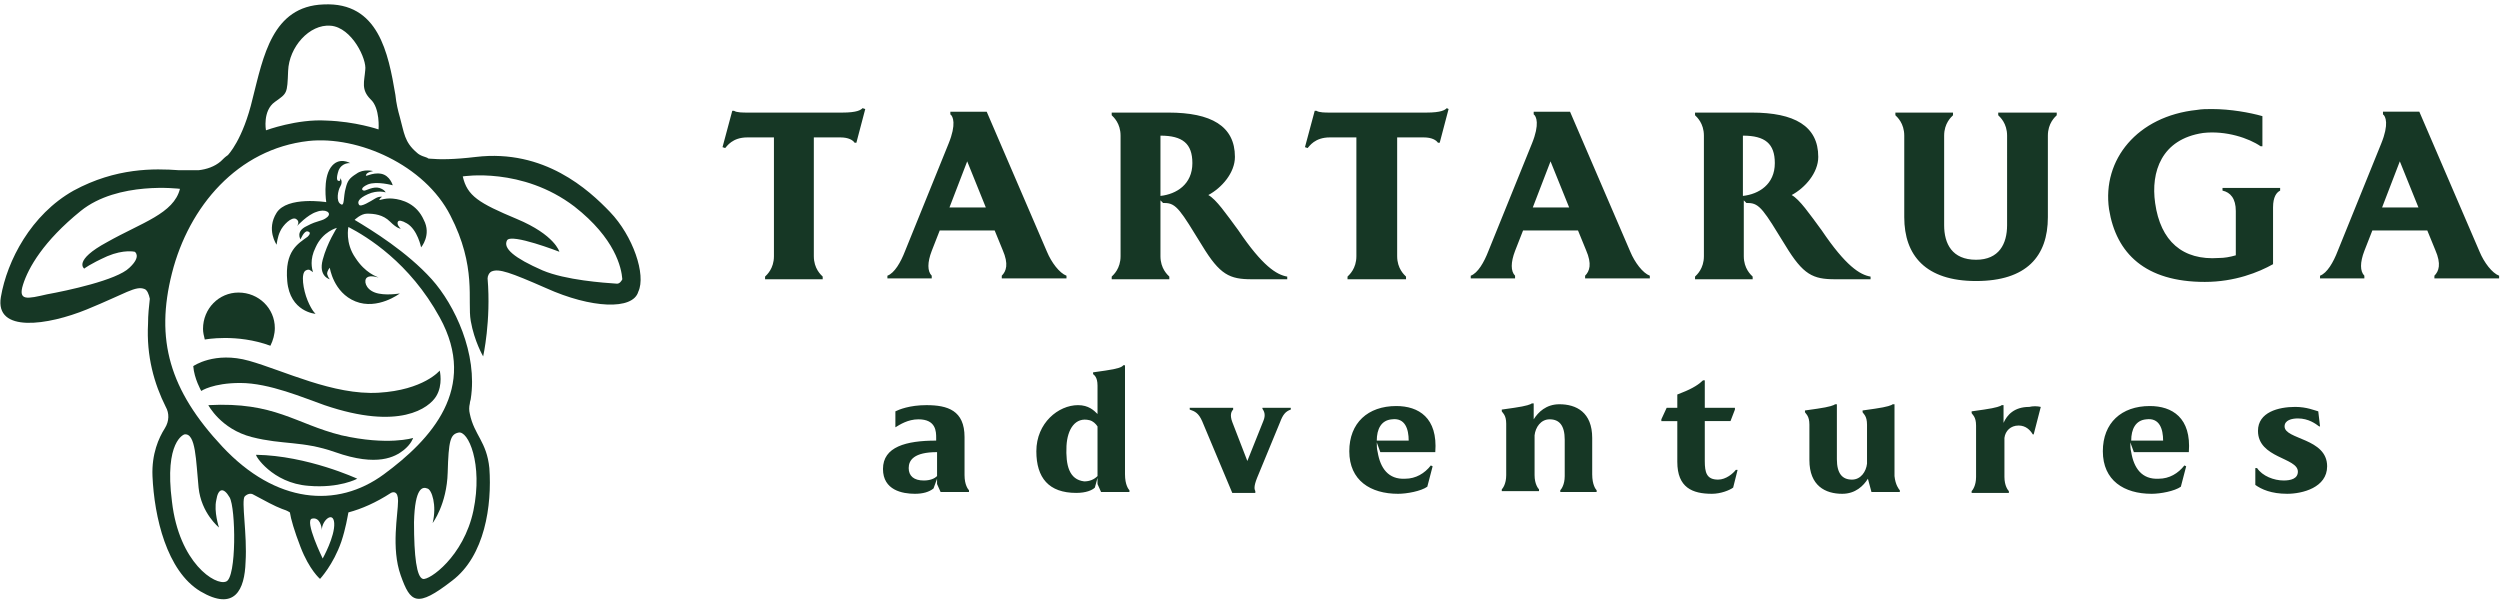
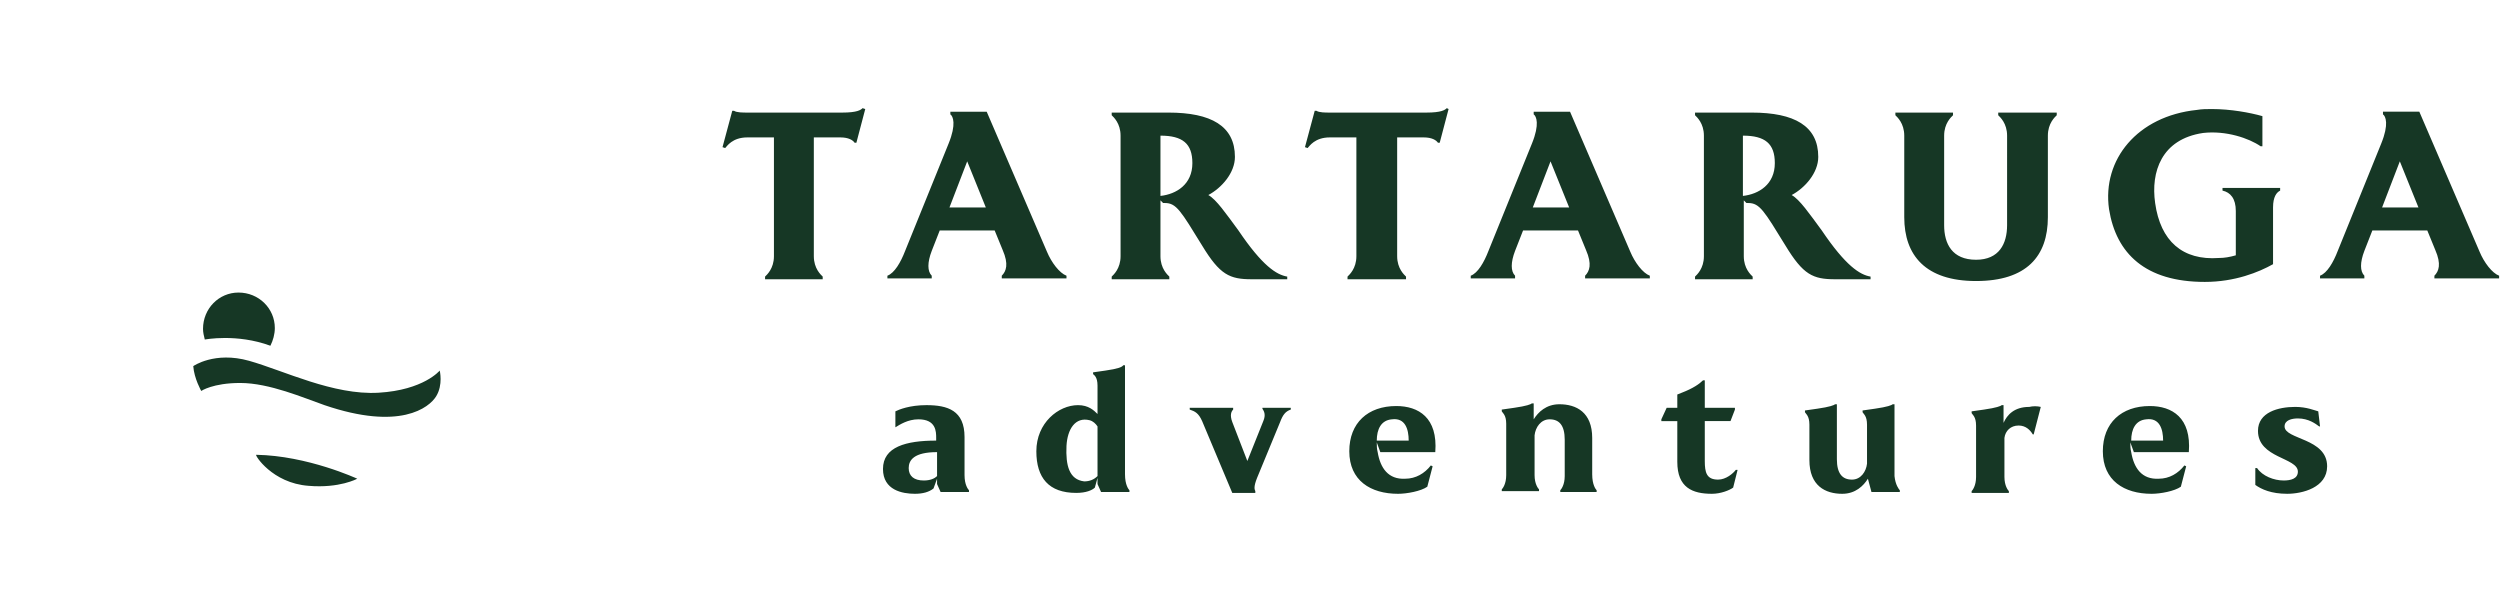
<svg xmlns="http://www.w3.org/2000/svg" version="1.1" id="Layer_1" x="0" y="0" viewBox="0 0 282 68" style="enable-background:new 0 0 282 68" xml:space="preserve">
  <style>.st0{fill:#163725}</style>
  <path class="st0" d="m97.6 12.3-1 3.8h-.2c-.2-.3-.7-.6-1.6-.6h-3v13.4c0 1.4.8 2.1 1 2.3v.3h-6.5v-.3c.2-.2 1-.9 1-2.3V15.5h-3c-1.7 0-2.3 1-2.5 1.2l-.3-.1 1.1-4.1h.2c.3.2 1 .2 1.5.2H95c1.7 0 2.1-.3 2.3-.5l.3.1zM113 31.4v-.3c.5-.5.8-1.3.1-2.9l-.9-2.2H106l-.9 2.3c-.5 1.3-.5 2.3 0 2.8v.3h-5v-.3c.8-.3 1.5-1.5 2-2.8l4.9-12.1c.9-2.2.5-3.1.2-3.3v-.3h4.1l6.8 15.8c.5 1.2 1.4 2.4 2.2 2.7v.3H113zm-1.8-8-2.1-5.2-2 5.2h4.1zM145.2 31.2v.3h-4c-2.5 0-3.6-.5-5.6-3.8-2.4-3.9-2.9-4.8-4.2-4.8h-.2l-.3-.3v6.3c0 1.4.8 2.1 1 2.3v.3h-6.5v-.3c.2-.2 1-.9 1-2.3V15.3c0-1.4-.8-2.1-1-2.3v-.3h6.4c4.8 0 7.5 1.5 7.5 5 0 1.8-1.5 3.5-3 4.3.9.5 2 2.1 3.4 4 2.7 4 4.3 5 5.5 5.2zm-14.3-9.1c1.8-.2 3.6-1.3 3.6-3.7 0-2.2-1.1-3.1-3.6-3.1v6.8zM163.4 12.3l-1 3.8h-.2c-.2-.3-.7-.6-1.6-.6h-3v13.4c0 1.4.8 2.1 1 2.3v.3H152v-.3c.2-.2 1-.9 1-2.3V15.5h-3c-1.7 0-2.3 1-2.5 1.2l-.3-.1 1.1-4.1h.2c.3.2 1 .2 1.5.2h10.9c1.7 0 2.1-.3 2.3-.5l.2.1zM178.8 31.4v-.3c.5-.5.8-1.3.1-2.9L178 26h-6.2l-.9 2.3c-.5 1.3-.5 2.3 0 2.8v.3h-5v-.3c.8-.3 1.5-1.5 2-2.8l4.9-12.1c.9-2.2.5-3.1.2-3.3v-.3h4.1l6.8 15.8c.5 1.2 1.4 2.4 2.2 2.7v.3h-7.3zm-1.8-8-2.1-5.2-2 5.2h4.1zM211 31.2v.3h-4c-2.5 0-3.6-.5-5.6-3.8-2.4-3.9-2.9-4.8-4.2-4.8h-.2l-.3-.3v6.3c0 1.4.8 2.1 1 2.3v.3h-6.5v-.3c.2-.2 1-.9 1-2.3V15.3c0-1.4-.8-2.1-1-2.3v-.3h6.4c4.8 0 7.5 1.5 7.5 5 0 1.8-1.5 3.5-3 4.3.9.5 2 2.1 3.4 4 2.7 4 4.3 5 5.5 5.2zm-14.4-9.1c1.8-.2 3.6-1.3 3.6-3.7 0-2.2-1.1-3.1-3.6-3.1v6.8zM232 12.7v.3c-.2.2-1 .9-1 2.3v9.2c0 4.4-2.4 7.2-8.1 7.2-5.7 0-8.1-2.9-8.1-7.2v-9.2c0-1.4-.8-2.1-1-2.3v-.3h6.5v.3c-.2.2-1 .9-1 2.3v10.1c0 2.1.9 3.9 3.6 3.9 2.6 0 3.5-1.8 3.5-3.9V15.3c0-1.4-.8-2.1-1-2.3v-.3h6.6zM257.2 21.2v.3c-.4.2-.8.7-.8 1.9v6.4c-1.6.9-4.3 2-7.7 2-6.7 0-10-3.2-10.8-8.2-.8-5.6 3.2-10.5 9.9-11.2.6-.1 1.1-.1 1.7-.1 2.1 0 4.3.4 5.7.8v3.4h-.2c-1.3-.9-3.9-1.8-6.5-1.5-4.7.7-5.9 4.4-5.4 7.9.6 4.3 3.1 6.5 7.2 6.2.6 0 1.2-.1 1.9-.3v-5c0-1.4-.6-2.1-1.5-2.3v-.3h6.5zM274.6 31.4v-.3c.5-.5.8-1.3.1-2.9l-.9-2.2h-6.2l-.9 2.3c-.5 1.3-.5 2.3 0 2.8v.3h-5v-.3c.8-.3 1.5-1.5 2-2.8l4.9-12.1c.9-2.2.5-3.1.2-3.3v-.3h4.1l6.8 15.8c.5 1.2 1.4 2.4 2.2 2.7v.3h-7.3zm-1.8-8-2.1-5.2-2 5.2h4.1zM109.3 55.3v.2h-3.2l-.4-.9V54l-.4 1.1c-.5.4-1.2.6-2.1.6-1.4 0-3.6-.4-3.6-2.8 0-2.5 2.6-3.2 6-3.2v-.3c0-.7 0-2.1-2-2.1-1.2 0-2.1.6-2.6.9v-1.8c.4-.2 1.6-.7 3.5-.7 2.4 0 4.3.6 4.3 3.6v4.3c0 1.1.4 1.6.5 1.7zm-3.6-1.6V51c-2.6 0-3.2.9-3.2 1.8s.6 1.4 1.7 1.4c.7 0 1.2-.2 1.5-.5zM127.4 55.3v.2h-3.2l-.4-.9v-.7l-.3 1.1c-.3.3-1 .6-2.1.6-3.1 0-4.5-1.7-4.5-4.7 0-3.2 2.5-5.2 4.7-5.2 1.2 0 1.8.6 2.2 1v-3.2c0-1-.4-1.2-.5-1.3V42l1.4-.2c1.4-.2 1.9-.4 2-.6h.2v12.3c0 1.2.4 1.7.5 1.8zm-3.6-1.6v-5.6c-.2-.3-.5-.6-.9-.7-1.6-.4-2.5 1-2.6 2.9-.1 2.2.3 3.8 2 4 .6 0 1.1-.2 1.5-.6zM145.6 46v.2c-.6.2-.9.6-1.2 1.4l-2.6 6.3c-.4 1-.3 1.3-.2 1.5v.2H139l-3.4-8.1c-.4-.9-.8-1.1-1.4-1.3V46h4.9v.2c-.2.2-.4.6-.1 1.4l1.7 4.4 1.8-4.5c.3-.7.1-1.1-.1-1.4V46h3.2zM155.7 51l-.4-1.1c0 .4 0 .7.1 1.1.3 1.8 1.2 3.1 3.1 3 1.2 0 2.2-.6 2.9-1.5l.2.1-.6 2.3c-.7.5-2.3.8-3.3.8-3.1 0-5.5-1.5-5.5-4.8 0-3.2 2.1-5.1 5.3-5.1 2.5 0 4.7 1.3 4.4 5.2h-6.2zm-.4-1.3h3.6c0-1.3-.4-2.6-1.9-2.4-1.2.1-1.7 1.1-1.7 2.4zM180.1 55.3v.2H176v-.2c.1-.1.5-.6.5-1.6v-4.1c0-1.6-.6-2.3-1.7-2.3-1 0-1.6.9-1.7 1.8v4.5c0 1 .4 1.5.5 1.6v.2h-4.2v-.2c.1-.1.5-.6.5-1.6v-5.8c0-1-.4-1.2-.5-1.4v-.2l1.4-.2c1.4-.2 1.9-.4 2-.5h.2v1.8c.5-.8 1.4-1.7 2.9-1.7 1.9 0 3.7.9 3.7 3.8v4.1c0 1.2.4 1.7.5 1.8zM196 53l-.5 2c-.4.3-1.4.7-2.4.7-2.2 0-3.9-.7-3.9-3.6v-4.6h-1.8v-.2l.6-1.3h1.2v-1.5l.5-.2c1.3-.5 2-1 2.4-1.4h.2V46h3.4v.2l-.5 1.3h-2.9V52c0 1.3.2 2.1 1.5 2.1.9 0 1.7-.7 2-1.1h.2zM214.3 55.3v.2h-3.2l-.4-1.5c-.5.8-1.4 1.7-2.9 1.7-1.9 0-3.7-.9-3.7-3.8v-4c0-1-.4-1.2-.5-1.4v-.2l1.4-.2c1.4-.2 1.9-.4 2-.5h.2v6.2c0 1.6.6 2.3 1.7 2.3 1 0 1.6-.9 1.7-1.8v-4.4c0-1-.4-1.2-.5-1.4v-.2l1.4-.2c1.4-.2 1.9-.4 2-.5h.2v8.1c.1 1 .5 1.5.6 1.6zM230.2 45.9l-.8 3.1h-.1c-.3-.5-.8-1-1.6-1-.9 0-1.5.6-1.6 1.4v4.4c0 1 .4 1.5.5 1.6v.2h-4.2v-.2c.1-.1.5-.6.5-1.6V48c0-1-.4-1.2-.5-1.4v-.2l1.4-.2c1.4-.2 1.9-.4 2-.5h.2v2c.4-.9 1.2-1.8 2.9-1.8.4-.1.9-.1 1.3 0zM240.7 51l-.4-1.1c0 .4 0 .7.1 1.1.3 1.8 1.2 3.1 3.1 3 1.2 0 2.2-.6 2.9-1.5l.2.1-.6 2.3c-.7.5-2.3.8-3.3.8-3.1 0-5.5-1.5-5.5-4.8 0-3.2 2.1-5.1 5.3-5.1 2.5 0 4.7 1.3 4.4 5.2h-6.2zm-.3-1.3h3.6c0-1.3-.4-2.6-1.9-2.4-1.2.1-1.7 1.1-1.7 2.4zM262.5 52.6c0 2.4-2.8 3.1-4.5 3.1-1.8 0-2.9-.5-3.6-1v-1.9h.2c.6.9 1.9 1.4 3 1.4.8 0 1.6-.2 1.6-1 0-1.6-4.5-1.5-4.5-4.6 0-2.1 2.3-2.7 4.2-2.7 1.3 0 2.2.4 2.6.5l.2 1.7h-.1c-.4-.3-1.2-.9-2.4-.9-.7 0-1.5.2-1.5.9 0 1.5 4.8 1.3 4.8 4.5zM22.7 44.1s-.8-1.4-.9-2.8c0 0 2.4-1.7 6.3-.6s9.5 3.9 14.6 3.6c5.1-.3 6.9-2.5 6.9-2.5s.4 1.6-.4 2.9-4.1 3.9-12.6 1c-2.3-.8-6.2-2.5-9.5-2.5-3.1 0-4.4.9-4.4.9zM28.9 51.3c-.2 0 1.8 3.2 5.9 3.5 3.5.3 5.5-.8 5.5-.8s-5.6-2.6-11.4-2.7zM30.5 39c.3-.6.5-1.3.5-2 0-2.2-1.8-4-4.1-4-2.2 0-4 1.8-4 4.1 0 .4.1.8.2 1.2 0 0 3.6-.7 7.4.7zM43.1 31.5z" />
-   <path class="st0" d="M68.8 23.9c-2.4-2.5-7.4-7.1-15.1-6.2-2.5.3-4.1.3-5.2.2-.1 0-.2 0-.3-.1-.2-.1-.8-.2-1.2-.6-1.4-1.2-1.4-2.2-1.9-4-.2-.7-.4-1.5-.5-2.5C43.8 6 42.7.2 36.5.5c-5.8.2-6.8 5.9-8 10.6-1.1 4.7-2.8 6.4-2.8 6.4-.3.2-.5.4-.8.7-.7.6-1.6.9-2.5 1h-2.2c-2.8-.2-7.1-.3-11.9 2.3-4.8 2.7-7.5 7.9-8.2 12-.7 4.1 5.3 3.2 9.7 1.4 4.4-1.8 5.5-2.7 6.5-2.3.3.1.5.6.6 1.1-.1.9-.2 1.8-.2 2.8-.2 3.7.7 6.8 2 9.4.4.7.4 1.6-.1 2.4-.7 1.1-1.5 2.9-1.4 5.4.2 4.6 1.6 10.7 5.4 13 3.9 2.3 5-.2 5.1-3.3.2-3.1-.5-6.9-.1-7.4.3-.3.7-.4 1-.2 1.3.7 2.4 1.3 3.2 1.6.3.1.6.2.9.4.1.7.5 2.1 1.2 3.9 1 2.6 2.2 3.6 2.2 3.6s1.5-1.6 2.4-4.2c.5-1.5.7-2.8.8-3.3 1.5-.4 3.1-1.1 4.8-2.2.2-.1.8-.3.8.9 0 1.5-.8 5.3.3 8.4 1.1 3.1 1.8 3.7 5.8.6 3.7-2.8 4.5-8.5 4.2-12.7-.3-3-1.7-3.7-2.2-6.1-.1-.4-.1-.8 0-1.2 0-.2.1-.4.1-.5.8-5.1-1.8-10.6-4.4-13.5-2.8-3.1-6.7-5.5-8.7-6.7 0 0 .7-.7 1.4-.7.8 0 1.8.1 2.6.9s1.2.8 1.2.8-.2-.2-.3-.4c-.1-.2-.2-.9 1-.2s1.6 2.7 1.6 2.7 1.2-1.4.3-3.1c-.8-1.8-2.4-2.3-3.5-2.4-1-.1-1.6.3-1.5.1.1-.2.3-.3.3-.3s-.3-.1-.8.2c-.5.3-1.6 1-1.8.7-.2-.3-.1-.7 1-1.2s2-.2 2-.2-.1-.3-.7-.5c-.7-.2-1.5.3-1.7.3-.3 0-.5-.3.4-.7 1-.4 2.8.1 2.8.1s-.3-1.1-1.3-1.3c-1.1-.2-1.9.5-1.7.1.1-.3.8-.4.8-.4s-1.1-.3-1.9.3c-.8.5-1 .8-1.2 1.6-.3 1-.1 2.2-.6 1.8-.5-.3-.3-1.5 0-2s0-.9 0-.9 0 .4-.2.3c-.2 0-.3-.3 0-1.2.4-.9 1.3-.8 1.3-.8s-1.3-.8-2.2.5c-.9 1.3-.5 3.9-.5 3.9s-4.4-.7-5.6 1.2 0 3.6 0 3.6.1-.9.4-1.5c.3-.7 1.3-1.7 1.8-1.4.5.3.1.8.1.8s1.2-1.3 2.2-1.6c1-.4 1.8.1 1.2.6-.6.5-1 .3-2.3 1-1.3.6-.7 1.5-.7 1.5s.4-1 .8-.9c.5.1.1.5 0 .6-1.1.8-2.6 1.6-2.3 5 .3 3.5 3.2 3.7 3.2 3.7s-.4-.3-.9-1.5-.8-3.1-.2-3.4c.4-.2.5 0 .8.2-.1-.4-.4-1.4.3-2.8.8-1.8 2.4-2.2 2.4-2.2s-1.1 1.7-1.6 3.6c-.5 1.9.8 2.2.8 2.2s-.2-.2-.3-.6c0-.4.3-.7.3-.7s.4 2.8 2.9 3.8 5-.9 5-.9-1.7.3-2.8-.1c-1.1-.4-1.3-1.4-.9-1.7.4-.3 1.2 0 1.3 0-.2-.1-1.5-.5-2.6-2.2-1.2-1.7-.8-3.5-.8-3.5 2.1 1.1 6.9 4 10.3 10.2 4.4 8-1 13.8-6.3 17.7-5.3 3.9-12.2 3.3-18.2-3.1s-7.6-12.1-5.7-19.6c1.9-7.5 7.4-14 15.4-14.9 5.6-.6 13.1 2.7 16 8.4 3 5.8 1.9 9.6 2.3 11.9.4 2.3 1.4 4 1.4 4s.9-4 .5-8.8c0-.3.2-.7.5-.8.8-.3 2 .1 6.1 1.9 5.1 2.3 9.8 2.5 10.4.4.9-1.9-.6-6.3-3.2-9zM48.2 55.1c.5.1 1.1 1.9.6 3.9 0 0 1.6-2.1 1.7-5.7.1-3.6.3-4.3 1.2-4.5 1.1-.3 2.8 3.5 1.7 8.8-1.1 5.2-5 7.9-5.7 7.7-.7-.2-1-2.5-1-6.4.1-4 1-4 1.5-3.8zm-13 3.4c.9-.2 1.1 1 1.1 1.3 0-1.1 1.3-2.2 1.4-.8.1 1.5-1.3 4-1.3 4s-2.1-4.3-1.2-4.5zM20.8 49c1.3-.2 1.3 3 1.6 6 .3 2.9 2.3 4.5 2.3 4.5s-.6-1.8-.3-3.1c.2-1.3.8-1.5 1.5-.3s.8 9.1-.4 9.5c-1.2.5-5.3-2.1-6.1-9-.9-6.9 1.4-7.6 1.4-7.6zm-8.7-21.7c-3.9 2.1-2.6 3-2.6 3s.6-.5 2.6-1.4c1.9-.8 3.1-.5 3.1-.5s.8.5-.6 1.8c-1.4 1.4-7.1 2.6-9.3 3-2.2.5-3.3.8-2.7-1.1.6-1.9 2.3-4.9 6.5-8.3 4.2-3.4 11.2-2.5 11.2-2.5-.7 2.8-4.3 3.8-8.2 6zm30.6-12.7s-2.6-.9-5.9-1c-3.3-.2-6.8 1.1-6.8 1.1s-.4-2.2 1-3.2 1.4-.9 1.5-3.5c.1-2.7 2.4-5.3 4.8-5.1 2.4.2 4.1 3.8 3.9 5-.1 1.3-.5 2.2.6 3.3 1.1 1 .9 3.4.9 3.4zM69.6 32c-1.5-.1-5.8-.4-8.4-1.5-3.2-1.4-4.5-2.5-4-3.4.5-.8 5.9 1.3 5.9 1.3s-.5-1.9-4.8-3.7c-4.3-1.8-5.6-2.6-6.1-4.8 0 0 6.7-1.1 12.6 3.4 4.6 3.6 5.3 6.9 5.4 8.2-.1.2-.3.5-.6.5z" />
-   <path class="st0" d="M23.5 45.7s1.4 2.7 4.9 3.6 5.7.4 9.4 1.7c4.8 1.7 6.8.5 7.7-.2.9-.7 1.1-1.4 1.1-1.4s-2.8.9-8.1-.3c-5.2-1.3-7.5-3.8-15-3.4z" />
</svg>